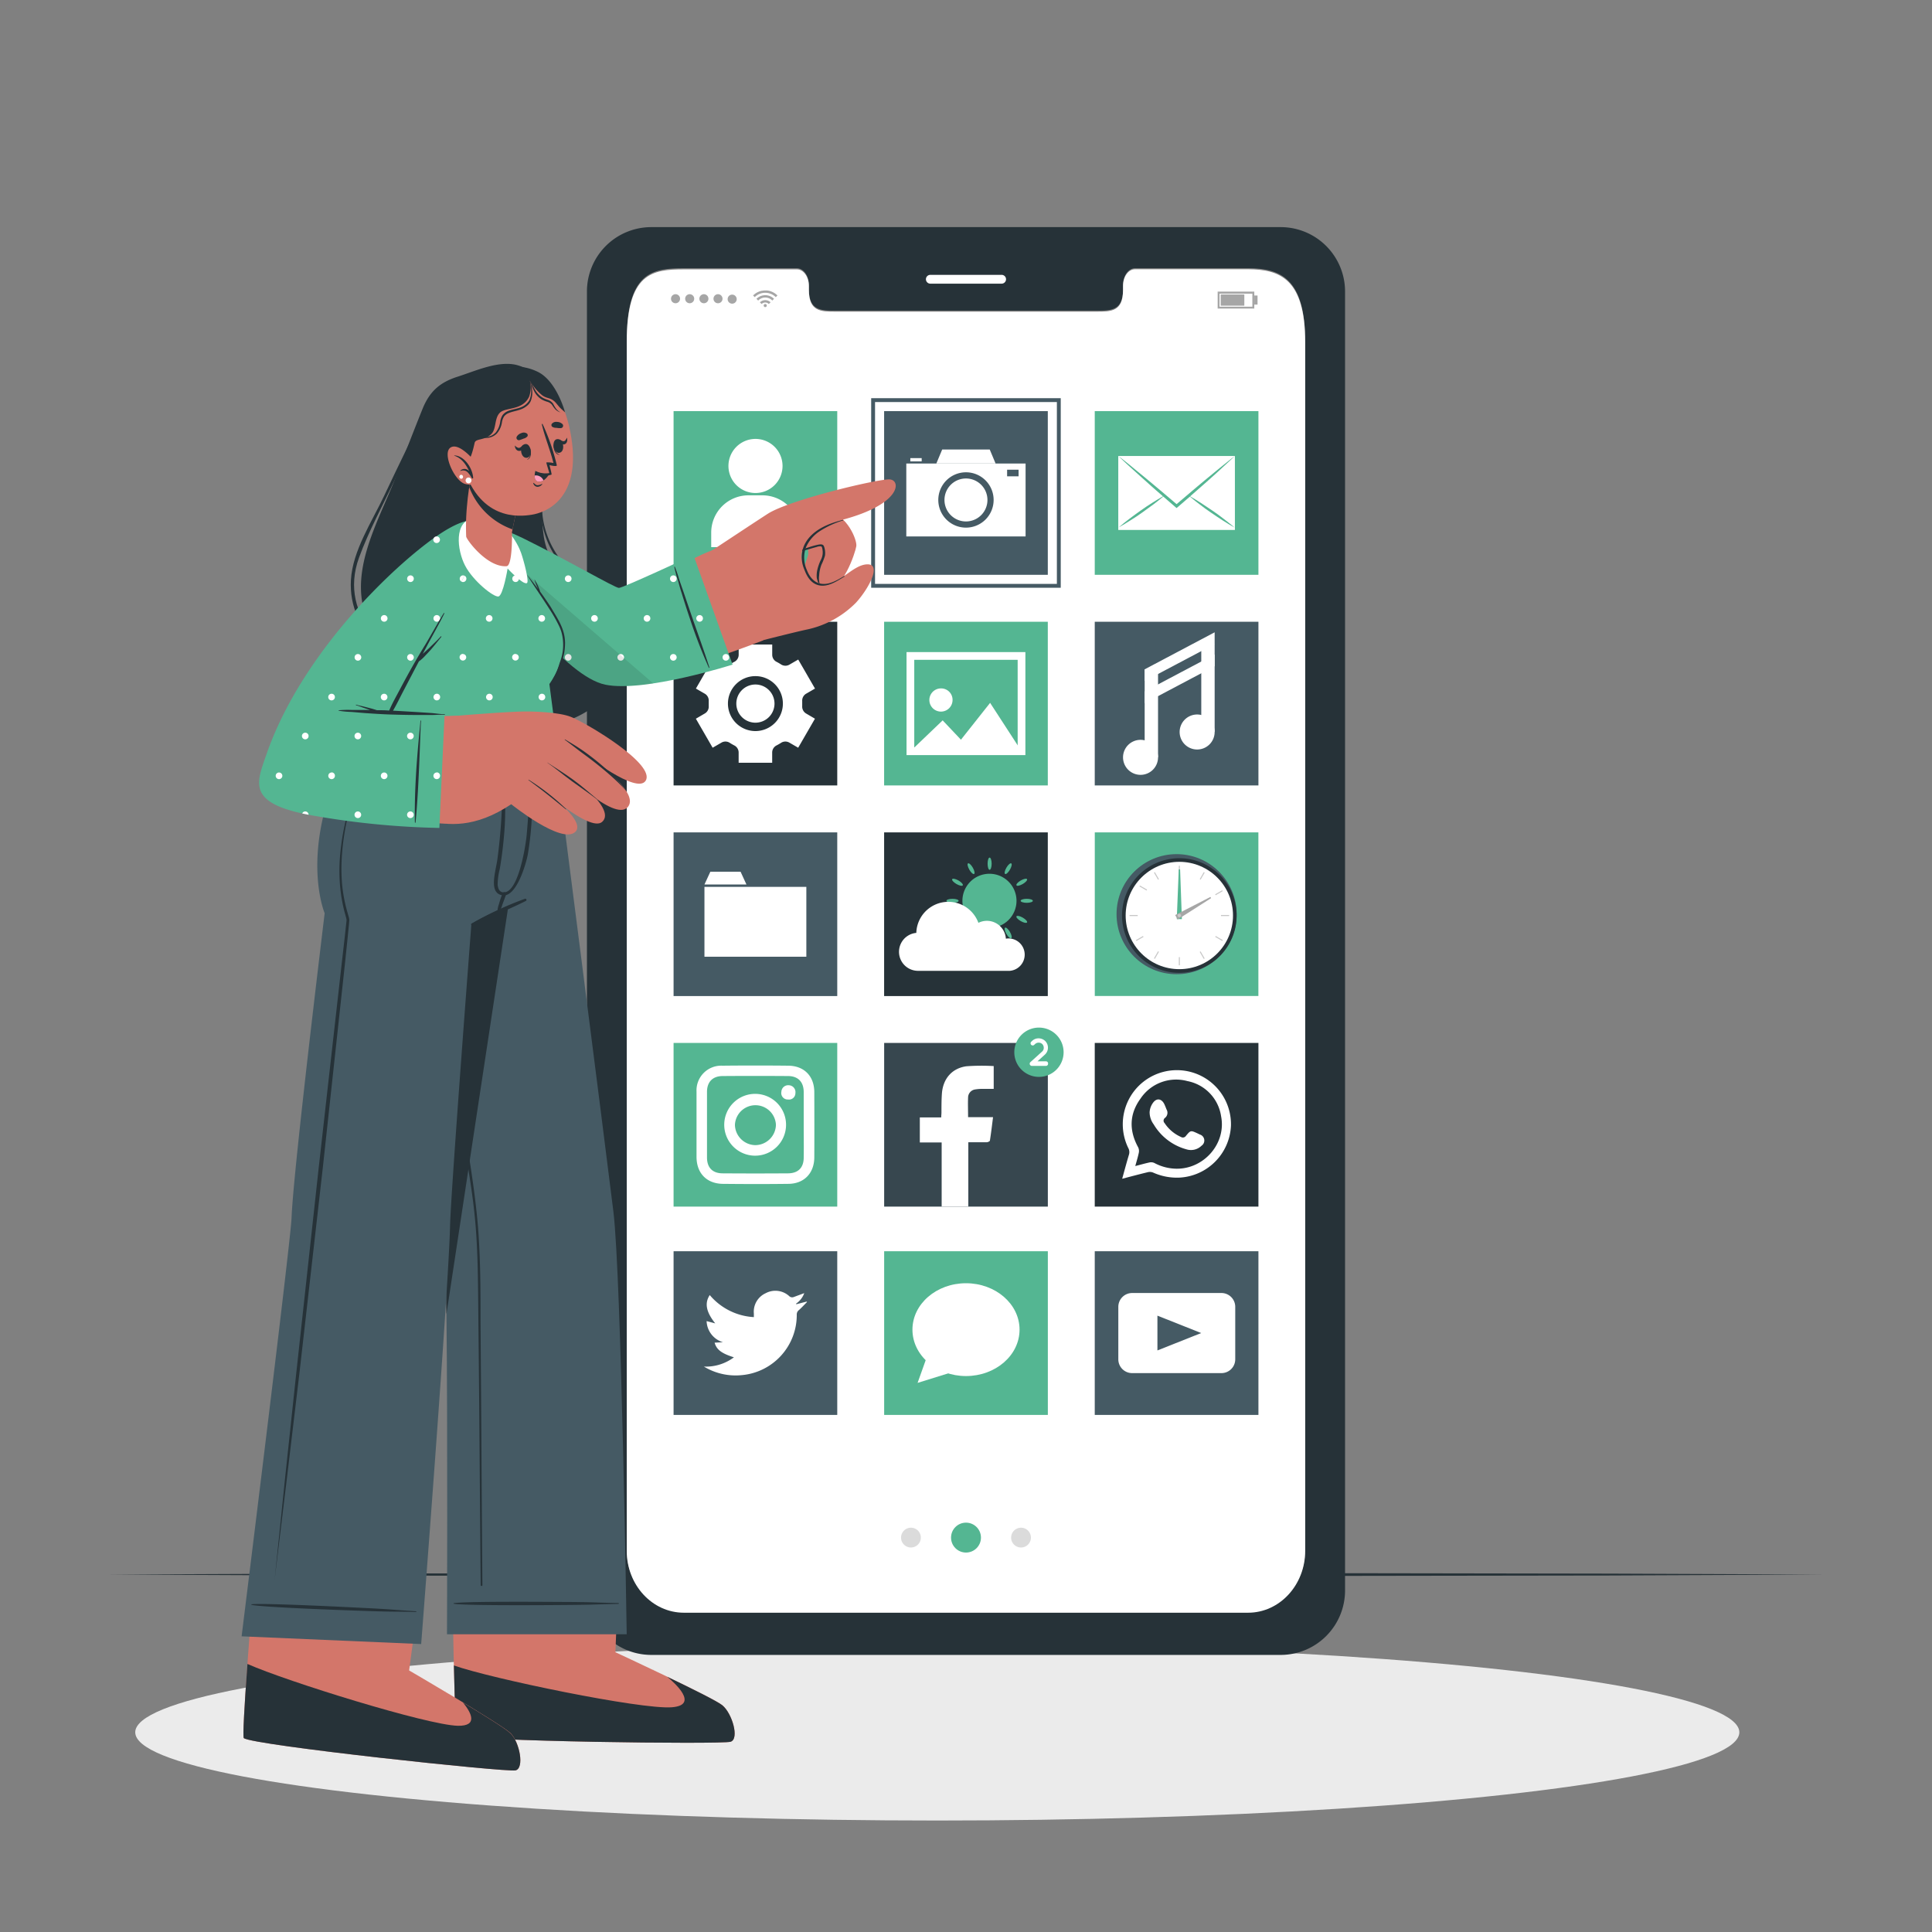
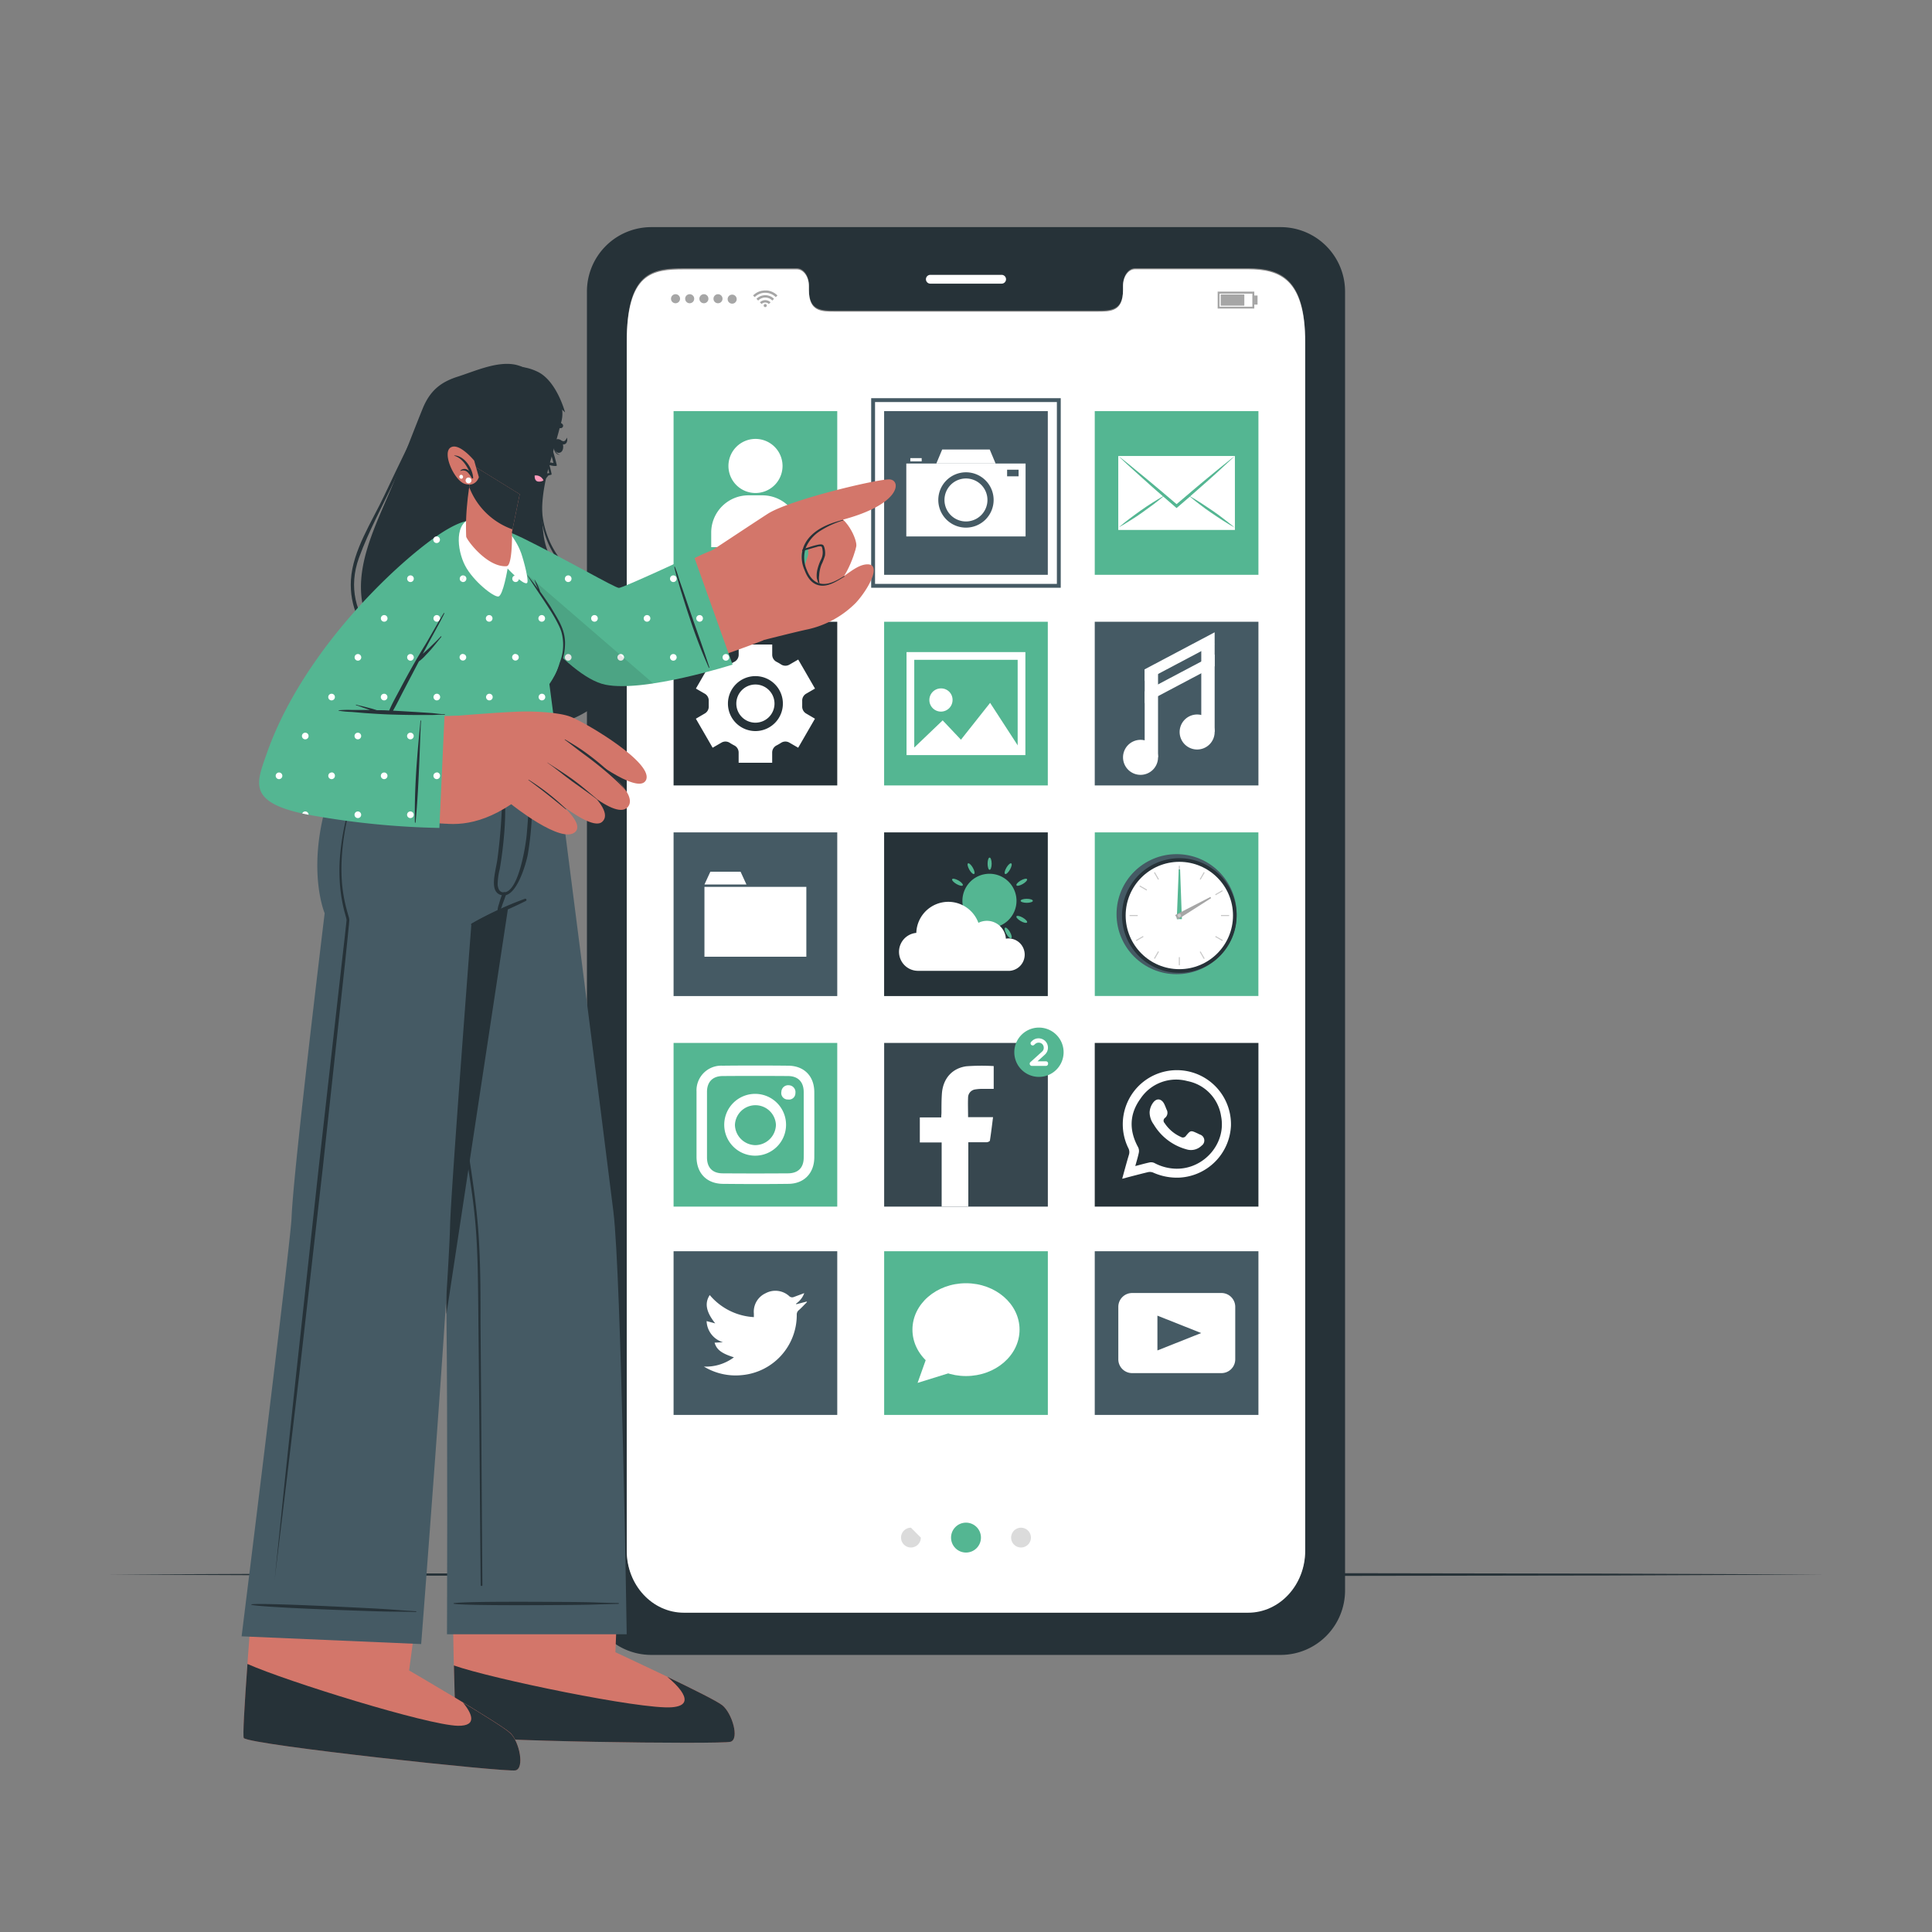
<svg xmlns="http://www.w3.org/2000/svg" viewBox="0 0 500 500">
  <rect x="0" y="0" width="500" height="500" fill="#808080" stroke="none" />
  <g id="freepik--Shadow--inject-11">
-     <ellipse cx="242.57" cy="448.32" rx="207.57" ry="22.83" style="fill:#ebebeb" />
-   </g>
+     </g>
  <g id="freepik--Floor--inject-11">
    <polygon points="27.88 407.49 83.41 407.25 138.94 407.16 250 406.99 361.06 407.16 416.59 407.25 472.12 407.49 416.59 407.74 361.06 407.82 250 407.99 138.94 407.82 83.41 407.74 27.88 407.49" style="fill:#263238" />
  </g>
  <g id="freepik--Device--inject-11">
    <path d="M331.58,58.78H168.4a16.66,16.66,0,0,0-16.5,16.81V411.48a16.66,16.66,0,0,0,16.5,16.81H331.58a16.68,16.68,0,0,0,16.52-16.81V75.59A16.67,16.67,0,0,0,331.58,58.78Zm6.19,342.32c0,8.84-6.62,16-14.78,16H177c-8.18,0-14.8-7.15-14.8-16V88.32c0-18,6.62-18.89,14.8-18.89h29.25c1.7,0,3.09,1.93,3.09,4.33v1c0,5.61,3.07,5.63,6.83,5.63H283.8c3.8,0,6.85,0,6.85-5.63v-1c0-2.4,1.37-4.33,3.1-4.33H323c8.16,0,14.78,2.4,14.78,18.89Z" style="fill:#263238" />
    <path d="M337.78,88.6V401.37c0,8.84-6.62,16-14.78,16H177c-8.18,0-14.8-7.15-14.8-16V88.6c0-18,6.62-18.89,14.8-18.89h29.25c1.7,0,3.09,1.93,3.09,4.32v1c0,5.6,3.07,5.62,6.83,5.62h67.62c3.8,0,6.85,0,6.85-5.62V74c0-2.39,1.37-4.32,3.1-4.32H323C331.16,69.71,337.78,72.1,337.78,88.6Z" style="fill:#fff" />
    <path d="M259.22,73.41H240.77a1.14,1.14,0,0,1-1.14-1.14h0a1.14,1.14,0,0,1,1.14-1.14h18.45a1.14,1.14,0,0,1,1.14,1.14h0A1.14,1.14,0,0,1,259.22,73.41Z" style="fill:#fff" />
    <g id="freepik--u5zjqx--inject-11">
      <path d="M201.21,76.46l-.28.28-.16.16a3.85,3.85,0,0,0-5.45,0l-.15-.16a3.7,3.7,0,0,1-.28-.28h0l0,0,.36-.31a4.42,4.42,0,0,1,.82-.53,4.32,4.32,0,0,1,1.1-.37l.55-.07h.47l.38,0a4.29,4.29,0,0,1,1,.24,4.66,4.66,0,0,1,1.33.77l.3.27Z" style="fill:#a6a6a6" />
      <path d="M196.22,77.79l-.45-.45a3.23,3.23,0,0,1,1.82-.91,3.19,3.19,0,0,1,2.73.91l-.45.44A2.55,2.55,0,0,0,198,77,2.49,2.49,0,0,0,196.22,77.79Z" style="fill:#a6a6a6" />
      <path d="M199.42,78.23l-.44.45a1.32,1.32,0,0,0-1.87,0l-.45-.44A2,2,0,0,1,199.42,78.23Z" style="fill:#a6a6a6" />
      <path d="M198.44,79.08a.4.4,0,1,1-.4-.4A.4.4,0,0,1,198.44,79.08Z" style="fill:#a6a6a6" />
    </g>
    <path d="M173.66,77.31a1.17,1.17,0,1,1,1.16,1.17A1.16,1.16,0,0,1,173.66,77.31Z" style="fill:#a6a6a6" />
    <path d="M177.32,77.31a1.17,1.17,0,1,1,1.17,1.17A1.17,1.17,0,0,1,177.32,77.31Z" style="fill:#a6a6a6" />
    <path d="M181,77.31a1.17,1.17,0,1,1,1.16,1.17A1.16,1.16,0,0,1,181,77.31Z" style="fill:#a6a6a6" />
    <path d="M184.65,77.31a1.17,1.17,0,1,1,1.17,1.17A1.16,1.16,0,0,1,184.65,77.31Z" style="fill:#a6a6a6" />
    <path d="M188.32,77.31a1.17,1.17,0,0,1,2.33,0,1.17,1.17,0,1,1-2.33,0Z" style="fill:#a6a6a6" />
    <path d="M324.61,79.85h-9.48V75.46h9.48Zm-9-.48h8.5V76h-8.5Z" style="fill:#a6a6a6" />
    <rect x="315.92" y="76.21" width="6.11" height="2.9" style="fill:#a6a6a6" />
    <rect x="324.61" y="76.48" width="0.84" height="2.35" style="fill:#a6a6a6" />
    <rect x="174.32" y="269.91" width="42.36" height="42.36" style="fill:#54B692" />
    <path d="M210.74,282.67c0-4.15-2.61-6.83-6.72-6.87q-8.53-.09-17.07,0a6.4,6.4,0,0,0-6.69,6.72c0,2.84,0,5.68,0,8.52s0,5.56,0,8.34c0,4.24,2.62,6.95,6.82,7,5.62.06,11.26.07,16.88,0,4.12,0,6.76-2.75,6.78-6.85C210.77,293.91,210.76,288.28,210.74,282.67ZM208,299.57c0,2.62-1.44,4.08-4.07,4.09q-8.44.06-16.88,0c-2.64,0-4.06-1.46-4.08-4.07q0-8.52,0-17c0-2.6,1.47-4.1,4.06-4.11q8.44-.06,16.89,0c2.6,0,4.05,1.5,4.08,4.09,0,2.84,0,5.68,0,8.52S208.05,296.73,208,299.57Z" style="fill:#fff" />
    <path d="M195.52,283.09a8,8,0,1,0,7.91,8.08A8,8,0,0,0,195.52,283.09Zm-.1,13.27a5.37,5.37,0,0,1-5.22-5.25,5.31,5.31,0,0,1,10.61,0A5.38,5.38,0,0,1,195.42,296.36Z" style="fill:#fff" />
    <path d="M205.85,282.9a1.65,1.65,0,0,1-1.9,1.65,1.67,1.67,0,0,1-1.73-2,1.76,1.76,0,0,1,1.92-1.69A1.78,1.78,0,0,1,205.85,282.9Z" style="fill:#fff" />
    <rect x="174.32" y="160.91" width="42.36" height="42.36" style="fill:#263238" />
    <path d="M208.61,184.65a2.08,2.08,0,0,1-1-1.92c0-.21,0-.43,0-.64s0-.43,0-.64a2.06,2.06,0,0,1,1-1.91l2.31-1.34-4.34-7.51-2.3,1.33a2.07,2.07,0,0,1-2.17-.08,11.27,11.27,0,0,0-1.12-.65,2.06,2.06,0,0,1-1.14-1.83V166.8h-8.68v2.66a2.06,2.06,0,0,1-1.14,1.83,11.27,11.27,0,0,0-1.12.65,2.07,2.07,0,0,1-2.17.08l-2.3-1.33-4.34,7.51,2.32,1.34a2.06,2.06,0,0,1,1,1.91c0,.21,0,.43,0,.64s0,.43,0,.64a2.05,2.05,0,0,1-1,1.91L180.09,186l4.34,7.51,2.3-1.33a2.05,2.05,0,0,1,2.16.08c.36.23.74.45,1.13.65a2.06,2.06,0,0,1,1.14,1.83v2.66h8.68v-2.66a2.06,2.06,0,0,1,1.14-1.83c.39-.2.77-.42,1.13-.65a2.05,2.05,0,0,1,2.16-.08l2.3,1.33,4.34-7.51ZM195.5,189.2a7.11,7.11,0,1,1,7.11-7.11A7.11,7.11,0,0,1,195.5,189.2Z" style="fill:#fff" />
    <path d="M200.44,182.09a4.94,4.94,0,1,1-4.94-4.94A4.94,4.94,0,0,1,200.44,182.09Z" style="fill:#fff" />
    <rect x="174.32" y="106.4" width="42.36" height="42.36" style="fill:#54B692" />
    <path d="M202.52,120.59a7,7,0,1,1-7-7A7,7,0,0,1,202.52,120.59Z" style="fill:#fff" />
    <path d="M193.7,128.19h3.61a9.64,9.64,0,0,1,9.64,9.64v3.77a0,0,0,0,1,0,0H184.06a0,0,0,0,1,0,0v-3.77A9.64,9.64,0,0,1,193.7,128.19Z" style="fill:#fff" />
    <rect x="174.32" y="215.42" width="42.36" height="42.36" style="fill:#455a64" />
    <rect x="182.31" y="229.52" width="26.37" height="18.08" style="fill:#fff" />
    <polygon points="191.66 225.6 183.84 225.6 182.31 228.91 193.18 228.91 191.66 225.6" style="fill:#fff" />
    <rect x="283.33" y="215.42" width="42.34" height="42.34" style="fill:#54B692" />
    <circle cx="304.5" cy="236.59" r="15.54" style="fill:#455a64" />
    <circle cx="305.21" cy="236.93" r="14.83" transform="translate(-57.2 370.91) rotate(-58.11)" style="fill:#263238" />
    <circle cx="305.21" cy="236.93" r="13.89" style="fill:#fff" />
    <rect x="305.08" y="224.05" width="0.27" height="2.11" style="fill:#c7c7c7" />
    <rect x="299.16" y="225.63" width="0.27" height="2.11" transform="translate(-73.25 180.02) rotate(-30)" style="fill:#c7c7c7" />
    <rect x="294.83" y="229.96" width="0.27" height="2.11" transform="matrix(0.5, -0.87, 0.87, 0.5, -52.59, 370.93)" style="fill:#c7c7c7" />
    <rect x="292.33" y="236.8" width="2.11" height="0.27" style="fill:#c7c7c7" />
    <rect x="293.91" y="242.72" width="2.11" height="0.27" transform="translate(-81.9 179.98) rotate(-29.99)" style="fill:#c7c7c7" />
    <rect x="298.24" y="247.05" width="2.11" height="0.27" transform="translate(-64.26 383.22) rotate(-60.07)" style="fill:#c7c7c7" />
    <rect x="305.08" y="247.71" width="0.27" height="2.11" style="fill:#c7c7c7" />
    <rect x="310.99" y="246.13" width="0.27" height="2.11" transform="translate(-81.91 188.69) rotate(-30)" style="fill:#c7c7c7" />
    <rect x="315.33" y="241.8" width="0.27" height="2.11" transform="translate(-52.6 394.59) rotate(-59.99)" style="fill:#c7c7c7" />
    <rect x="315.99" y="236.8" width="2.11" height="0.27" style="fill:#c7c7c7" />
    <rect x="314.41" y="230.88" width="2.11" height="0.27" transform="translate(-73.24 188.64) rotate(-29.99)" style="fill:#c7c7c7" />
    <rect x="310.08" y="226.55" width="2.11" height="0.27" transform="translate(-40.67 382.97) rotate(-60.03)" style="fill:#c7c7c7" />
    <polygon points="305.41 225 305.87 237.87 304.55 237.85 305.06 225 305.41 225" style="fill:#54B692" />
    <polygon points="313.43 232.44 304.77 237.97 304.14 236.81 313.26 232.13 313.43 232.44" style="fill:#a6a6a6" />
    <path d="M305.66,236.93a.45.45,0,1,1-.45-.45A.45.45,0,0,1,305.66,236.93Z" style="fill:#c7c7c7" />
    <rect x="228.81" y="160.91" width="42.36" height="42.36" style="fill:#54B692" />
    <path d="M265.37,195.42H234.61V168.76h30.76Zm-28.76-2h26.76V170.76H236.61Z" style="fill:#fff" />
    <polygon points="235.61 194.42 243.96 186.43 251.52 194.42 235.61 194.42" style="fill:#fff" />
    <polygon points="246.33 194.42 256.24 181.9 264.37 194.42 246.33 194.42" style="fill:#fff" />
    <path d="M246.52,181.16a3,3,0,1,1-3-3A2.95,2.95,0,0,1,246.52,181.16Z" style="fill:#fff" />
    <rect x="174.32" y="323.82" width="42.36" height="42.36" style="fill:#455a64" />
    <path d="M182.16,353.67a12.11,12.11,0,0,0,7.78-2.4c-3.22-1-4.5-2-5-3.79l2.16-.11a5.93,5.93,0,0,1-4.23-5.47l2.23.59c-2.34-2.93-2.81-5.21-1.42-7.33a16.1,16.1,0,0,0,11.42,5.71c0-.36,0-.64,0-.91a5.25,5.25,0,0,1,3.06-5.28,5.31,5.31,0,0,1,6.06.73,1.11,1.11,0,0,0,1.23.25l2.69-1a5.49,5.49,0,0,1-2.12,2.72l.06.16,2.67-.69.11.11c-.69.69-1.35,1.42-2.08,2.07a1.43,1.43,0,0,0-.58,1.19A15.61,15.61,0,0,1,192,355.88a15.79,15.79,0,0,1-9.27-1.89Z" style="fill:#fff" />
    <rect x="283.32" y="323.82" width="42.36" height="42.36" style="fill:#455a64" />
    <path d="M316.05,334.63H293a3.58,3.58,0,0,0-3.58,3.58v13.58a3.57,3.57,0,0,0,3.58,3.57h23.1a3.57,3.57,0,0,0,3.58-3.57V338.21A3.58,3.58,0,0,0,316.05,334.63Zm-16.51,14.86v-9l11.33,4.5Z" style="fill:#fff" />
    <rect x="228.82" y="323.82" width="42.36" height="42.36" style="fill:#54B692" />
    <ellipse cx="250" cy="344.11" rx="13.86" ry="12.01" style="fill:#fff" />
    <polygon points="239.96 350.91 237.47 357.89 246.28 355.15 239.96 350.91" style="fill:#fff" />
    <rect x="283.32" y="160.91" width="42.36" height="42.36" style="fill:#455a64" />
    <path d="M299.7,196a4.53,4.53,0,1,1-4.52-4.53A4.53,4.53,0,0,1,299.7,196Z" style="fill:#fff" />
    <rect x="296.24" y="173.22" width="3.46" height="22.75" style="fill:#fff" />
    <path d="M314.35,189.43a4.53,4.53,0,1,1-4.53-4.52A4.53,4.53,0,0,1,314.35,189.43Z" style="fill:#fff" />
    <rect x="310.89" y="166.63" width="3.46" height="22.75" style="fill:#fff" />
    <polygon points="314.35 166.68 296.24 176.26 296.24 173.22 314.35 163.64 314.35 166.68" style="fill:#fff" />
    <polygon points="314.35 172.41 296.24 181.99 296.24 178.95 314.35 169.37 314.35 172.41" style="fill:#fff" />
    <rect x="228.81" y="106.4" width="42.36" height="42.36" style="fill:#455a64" />
    <path d="M274.52,152.11H225.46V103.05h49.06Zm-48.06-1h47.06V104.05H226.46Z" style="fill:#455a64" />
    <rect x="234.55" y="119.96" width="30.87" height="18.87" style="fill:#fff" />
    <polygon points="257.66 119.96 242.32 119.96 243.84 116.33 256.14 116.33 257.66 119.96" style="fill:#fff" />
    <path d="M257.15,129.39a7.16,7.16,0,1,1-7.16-7.16A7.15,7.15,0,0,1,257.15,129.39Z" style="fill:#455a64" />
    <path d="M255.55,129.39a5.56,5.56,0,1,1-5.56-5.56A5.56,5.56,0,0,1,255.55,129.39Z" style="fill:#fff" />
    <rect x="260.64" y="121.56" width="2.97" height="1.71" style="fill:#455a64" />
    <rect x="235.59" y="118.56" width="2.94" height="0.85" style="fill:#fff" />
    <rect x="283.32" y="106.4" width="42.36" height="42.36" style="fill:#54B692" />
    <rect x="289.41" y="118.01" width="30.18" height="19.14" style="fill:#fff" />
    <path d="M319.59,118c-1.22,1.17-2.46,2.28-3.69,3.43s-2.48,2.25-3.72,3.36l-3.92,3.44a1.14,1.14,0,0,1-.11.11l-3.48,3-.17.14-.17-.14-3.47-3-.12-.11q-2-1.71-3.92-3.45c-1.24-1.1-2.48-2.23-3.72-3.35s-2.47-2.26-3.69-3.43c1.3,1,2.57,2,3.85,3.07s2.56,2.09,3.83,3.15,2.83,2.36,4.24,3.56h0l3.17,2.69,3.17-2.69h0q2.11-1.8,4.24-3.57,1.9-1.57,3.82-3.14C317,120.06,318.29,119,319.59,118Z" style="fill:#54B692" />
    <path d="M301.37,128.23l0,0c-.15.14-.31.27-.47.4-.76.64-1.53,1.26-2.32,1.85-1,.73-2,1.44-2.93,2.13s-2,1.37-3,2-2.05,1.29-3.12,1.88c.92-.81,1.87-1.55,2.83-2.28s1.95-1.44,2.93-2.14,2-1.37,3-2c.81-.52,1.63-1,2.48-1.51.19-.12.39-.22.59-.33Z" style="fill:#54B692" />
    <path d="M319.52,136.54c-1.07-.59-2.1-1.23-3.12-1.88s-2-1.33-3-2-2-1.4-2.93-2.13c-.79-.59-1.56-1.2-2.31-1.84-.17-.14-.33-.27-.48-.41l0,0,0,0c.2.12.4.22.59.34.85.48,1.67,1,2.48,1.51,1,.65,2,1.33,3,2s2,1.4,2.93,2.14S318.6,135.73,319.52,136.54Z" style="fill:#54B692" />
    <rect x="228.81" y="215.42" width="42.36" height="42.36" style="fill:#263238" />
    <path d="M263.07,233.13a7,7,0,1,1-7-7A7,7,0,0,1,263.07,233.13Z" style="fill:#54B692" />
    <path d="M256.64,223.52c0,.88-.24,1.59-.53,1.59s-.52-.71-.52-1.59.23-1.58.52-1.58S256.64,222.65,256.64,223.52Z" style="fill:#54B692" />
    <path d="M251.76,224.55c.44.76.59,1.49.34,1.63s-.81-.35-1.24-1.11-.59-1.49-.34-1.63S251.33,223.79,251.76,224.55Z" style="fill:#54B692" />
    <path d="M248.06,227.87c.75.44,1.25,1,1.11,1.25s-.88.1-1.64-.34-1.25-1-1.11-1.25S247.3,227.44,248.06,227.87Z" style="fill:#54B692" />
-     <ellipse cx="246.51" cy="233.13" rx="1.58" ry="0.52" style="fill:#54B692" />
    <path d="M247.53,237.48c.76-.44,1.49-.59,1.64-.34s-.36.81-1.11,1.24-1.49.59-1.64.34S246.78,237.91,247.53,237.48Z" style="fill:#54B692" />
    <path d="M250.86,241.18c.43-.75,1-1.25,1.24-1.1s.1.87-.34,1.63-1,1.25-1.24,1.11S250.42,241.94,250.86,241.18Z" style="fill:#54B692" />
    <ellipse cx="256.11" cy="242.73" rx="0.52" ry="1.58" style="fill:#54B692" />
    <path d="M260.46,241.71c-.44-.76-.59-1.49-.34-1.63s.81.35,1.25,1.1.59,1.49.34,1.64S260.9,242.47,260.46,241.71Z" style="fill:#54B692" />
    <path d="M264.17,238.38c-.76-.43-1.26-1-1.11-1.24s.87-.1,1.63.34,1.26,1,1.11,1.24S264.93,238.82,264.17,238.38Z" style="fill:#54B692" />
    <ellipse cx="265.72" cy="233.13" rx="1.58" ry="0.52" style="fill:#54B692" />
    <path d="M264.69,228.78c-.76.44-1.49.59-1.63.34s.35-.81,1.11-1.25,1.49-.59,1.63-.34S265.45,228.34,264.69,228.78Z" style="fill:#54B692" />
    <path d="M261.37,225.07c-.44.76-1,1.26-1.25,1.11s-.1-.87.34-1.63,1-1.25,1.25-1.11S261.81,224.32,261.37,225.07Z" style="fill:#54B692" />
    <path d="M265.19,247.07a4.2,4.2,0,0,1-3.87,4.18H237.6a4.92,4.92,0,0,1-.46-9.82,8.29,8.29,0,0,1,16.07-2.6,4.92,4.92,0,0,1,7.11,4.1,3.82,3.82,0,0,1,.68-.06A4.19,4.19,0,0,1,265.19,247.07Z" style="fill:#fff" />
-     <path d="M238.31,397.93a2.56,2.56,0,1,1-2.55-2.56A2.55,2.55,0,0,1,238.31,397.93Z" style="fill:#dbdbdb" />
+     <path d="M238.31,397.93a2.56,2.56,0,1,1-2.55-2.56Z" style="fill:#dbdbdb" />
    <circle cx="250" cy="397.93" r="3.87" style="fill:#54B692" />
    <path d="M266.8,397.93a2.56,2.56,0,1,1-2.56-2.56A2.56,2.56,0,0,1,266.8,397.93Z" style="fill:#dbdbdb" />
    <rect x="228.82" y="269.91" width="42.36" height="42.36" style="fill:#37474f" />
    <path d="M243.7,295.67h-5.65v-6.49h5.54c0-.49.06-.88.06-1.26,0-1.7,0-3.42.13-5.11.35-3.72,2.64-6.35,6.32-6.86a53.67,53.67,0,0,1,7.07-.05v5.9c-.86,0-1.71,0-2.56,0a12.2,12.2,0,0,0-2.27.15,2.13,2.13,0,0,0-1.8,2.06c-.07,1.65,0,3.31,0,5.11H257c-.27,2.12-.5,4.09-.81,6.05,0,.19-.52.43-.8.44-1.55,0-3.11,0-4.79,0v16.64H243.7Z" style="fill:#fff" />
    <path d="M275.26,272.31a6.38,6.38,0,1,1-6.38-6.37A6.38,6.38,0,0,1,275.26,272.31Z" style="fill:#54B692" />
    <path d="M271.24,275.3a.54.54,0,0,1-.55.55h-3.6a.56.56,0,0,1-.39-1l3-2.71a1.26,1.26,0,0,0,.42-1,1.34,1.34,0,0,0-.33-.88,1.3,1.3,0,0,0-1-.42,1.32,1.32,0,0,0-.88.33l-.32.29a.56.56,0,0,1-.74-.83l.31-.29a2.39,2.39,0,0,1,1.63-.62,2.47,2.47,0,0,1,1.8.79,2.44,2.44,0,0,1-.18,3.43l-1.91,1.73h2.16A.55.55,0,0,1,271.24,275.3Z" style="fill:#fff" />
    <rect x="283.32" y="269.91" width="42.36" height="42.36" style="fill:#263238" />
    <path d="M290.42,305.06c.6-2.17,1.14-4.19,1.74-6.19a2.22,2.22,0,0,0-.17-1.78,14,14,0,1,1,26.58-5.78,14.08,14.08,0,0,1-13.22,13.45,15,15,0,0,1-6.92-1.3,2.24,2.24,0,0,0-1.33-.11C294.93,303.87,292.77,304.45,290.42,305.06Zm3.39-3.29c1.38-.35,2.54-.69,3.73-.94a2,2,0,0,1,1.23.16,12.45,12.45,0,0,0,5.63,1.47c7.19.12,13-6.55,11.62-13.56a10.9,10.9,0,0,0-8.74-9.12,11.08,11.08,0,0,0-12.11,4.53c-2.92,4-3,8.28-.61,12.62a2.22,2.22,0,0,1,.17,1.37C294.5,299.42,294.15,300.52,293.81,301.77Z" style="fill:#fff" />
    <path d="M298.43,285.36c.95-1.28,2.22-1,2.89.38.26.55.32.74.57,1.37a1.69,1.69,0,0,1-.39,2.2.88.88,0,0,0-.1,1.35,9.81,9.81,0,0,0,4.23,3.58.94.94,0,0,0,1.29-.28c1.22-1.47,1.24-1.45,3-.64l.6.29a1.62,1.62,0,0,1,.45,2.89,3.91,3.91,0,0,1-3.91.95,14.22,14.22,0,0,1-8.48-6.45,5.36,5.36,0,0,1-1.06-3.16A4.59,4.59,0,0,1,298.43,285.36Z" style="fill:#fff" />
  </g>
  <g id="freepik--Character--inject-11">
    <path d="M102.14,124.18c-3.64,9.22-9.56,19.68-8.63,29.92.74,8,5.68,14.94,11.43,20.27,12.65,11.72,33.23,19.73,48.76,8.52,6.19-4.49,11.13-16.56,5.76-23.44-2.76-3.52-6.81-5.51-10.45-8a18.11,18.11,0,0,1-8.37-13.29c-1.49-11.25,1.88-18,4.53-28.67a7.88,7.88,0,0,0-.66-6.32,14,14,0,0,0-5-5.54,14,14,0,0,0-5.95-3.21c-4.77-1.09-10.64,1.64-15.11,3.06s-7.14,3.67-9,8.1C106.94,111.76,104.59,118,102.14,124.18Z" style="fill:#263238" />
    <path d="M99.47,128.2c3.87-8.24,7.91-16.39,11.89-24.58,0-.05.11,0,.08,0-3.08,6.83-6.06,13.7-9.24,20.49s-6.76,13.29-9.28,20.19c-5.64,15.5,8.22,27.36,21.75,31.15.62.17.28,1.13-.34.94C102.56,172.72,90,164,90.82,150.06,91.27,142.47,96.3,134.94,99.47,128.2Z" style="fill:#263238" />
    <path d="M144.7,108.45a.13.13,0,1,1,.25.09c-2.55,8.71-6.34,18.64-4,27.79A23.09,23.09,0,0,0,148.05,148c2.77,2.42,6.15,3.7,9.29,5.52,12.29,7.11,6.32,24.94-5.64,28.59-.25.08-.39-.35-.14-.44,8.58-3.05,14.15-12.05,11.11-21.1-2.43-7.26-11.53-8.34-16.48-13.51C135.94,136.3,140.16,120.82,144.7,108.45Z" style="fill:#263238" />
    <path d="M189.09,450.76c-2.31.74-68.29-.11-70.78-1.74-1-.6-1.51-64.87-1.51-64.87l44.14.45-1.67,43s25.11,11.62,27.66,13.7S191.41,450,189.09,450.76Z" style="fill:#d3766a" />
    <path d="M169.27,432.1c-.18-.05-.27-.1-.28-.15Z" style="fill:#54B692" />
    <path d="M189.09,450.76c-2.31.74-68.29-.11-70.78-1.74-.33-.21-.61-8-.84-18,9.66,3.42,48.41,11.44,56.4,10.82,7.19-.56.68-6.35-1.17-7.88,6.43,3.08,13,6.35,14.23,7.36C189.46,443.36,191.41,450,189.09,450.76Z" style="fill:#263238" />
    <path d="M103.26,194.09s9.91,111.49,11.52,120c.37,1.94.61,12.48.76,26,.34,29.56.14,82.86.14,82.86h46.51s-1.38-92.36-3.44-109.35-15.22-119.53-15.22-119.53Z" style="fill:#455a64" />
    <path d="M160.08,414.87c-7.25-.15-5.17-.21-12.43-.28-3.55,0-26.89-.24-30.21.31-.07,0-.07.14,0,.15,3.32.55,26.66.34,30.21.31,7.26-.07,5.18-.13,12.43-.28A.11.11,0,0,0,160.08,414.87Z" style="fill:#263238" />
    <path d="M124.51,362.07l-.15-20.24c0-6.53,0-13.07-.35-19.6C123.38,309,120.7,296,118.8,283s-3.5-26.2-4.94-39.33c-1.62-14.73-3-29.49-4.56-44.24,0-.1-.17-.09-.16,0,2.19,26.33,4.64,52.65,8.28,78.82q1.36,9.77,3,19.49c1.09,6.57,2.17,13.13,2.69,19.77s.59,13,.65,19.53q.1,10.11.2,20.23c.15,15,.29,38,.44,53a.23.23,0,0,0,.45,0C124.72,396.86,124.61,375.43,124.51,362.07Z" style="fill:#263238" />
    <path d="M93.45,194.09s19.72,111.49,21.33,120c.37,1.94.61,12.48.76,26v0l22.16-146.06Z" style="fill:#263238" />
    <path d="M133.41,458.17c-2.38.53-68-6.5-70.31-8.35-.9-.69,4.56-64.73,4.56-64.73l43.91,4.57-5.69,42.65s23.91,13.92,26.26,16.23S135.78,457.65,133.41,458.17Z" style="fill:#d3766a" />
    <path d="M115.41,437.74c-.16-.07-.25-.13-.25-.18Z" style="fill:#54B692" />
    <path d="M133.41,458.17c-2.38.53-68-6.5-70.31-8.35-.32-.25.17-8.58.94-19.19,10.27,4.56,46.58,15.81,54.43,16,5.43.11,3.41-3.5,1.36-6,5.71,3.45,11.24,6.89,12.31,8C134.46,450.84,135.78,457.65,133.41,458.17Z" style="fill:#263238" />
    <path d="M109,425.48l-46.47-2s12.68-102,12.92-108.23c.35-9.32,4.82-47.77,8.57-78.91,0,0-7.12-16.85,6.2-42.32h53.4s-3.58,24.23-9.71,39.6A70.69,70.69,0,0,0,122,239.07s-5.32,69.42-5.52,78.07C116.08,334.26,109,425.48,109,425.48Z" style="fill:#455a64" />
    <path d="M107.71,417c-7.24-.46-5.16-.43-12.41-.81-3.55-.18-26.86-1.38-30.2-1-.07,0-.07.14,0,.15,3.29.69,26.62,1.48,30.17,1.59,7.25.24,5.17.09,12.43.25A.11.11,0,0,0,107.71,417Z" style="fill:#263238" />
    <path d="M135.89,232.59a88.21,88.21,0,0,0-13.9,6.48.15.15,0,0,0,.13.28c4.68-2,9.45-3.93,14-6.2A.31.31,0,0,0,135.89,232.59Z" style="fill:#263238" />
    <path d="M137.38,200.47c0-.17-.3-.2-.3,0,0,5.56-.32,10.45-.78,15.65-.22,2.41-2.16,15.74-6.34,14.77-.7-.17-1.06-.86-1.17-1.91a16.84,16.84,0,0,1,.55-4.09c.47-2.79.84-5.59,1.08-8.41a76.16,76.16,0,0,0-.17-15.76.14.14,0,0,0-.27,0,144.1,144.1,0,0,1-1.27,21.77c-.53,3.46-2.27,8.68,1.35,9.22s6.09-8.2,6.54-10.59A80.53,80.53,0,0,0,137.38,200.47Z" style="fill:#263238" />
    <path d="M130.07,231.21a21,21,0,0,0-.94,2.77,6.1,6.1,0,0,0-.39,2.27c0,.14.21.16.28.06a7.85,7.85,0,0,0,1-2.21c.31-.85.65-1.7.94-2.57A.46.46,0,0,0,130.07,231.21Z" style="fill:#263238" />
    <path d="M71.08,408.77l2.74-26.65,2.84-26.64,5.82-53.27,6-53.24.76-6.65.36-3.31.09-.82a2.88,2.88,0,0,0-.13-.74l-.44-1.61A41.61,41.61,0,0,1,88,229.2a47.25,47.25,0,0,1-.07-6.73,62.79,62.79,0,0,1,2.35-13.2,95.09,95.09,0,0,1,4.68-12.55,93.08,93.08,0,0,0-4.44,12.62,62.47,62.47,0,0,0-2.1,13.16,47.61,47.61,0,0,0,.14,6.65,41.18,41.18,0,0,0,1.23,6.52l.46,1.62a3.2,3.2,0,0,1,.15.9l-.07.85L90,242.39l-.69,6.66-5.78,53.27-6.06,53.24L74.3,382.17Z" style="fill:#263238" />
    <path d="M124.48,144.45c6.39,8.46,23.71,32.79,36.18,32,10.67-.72,32.05-8.89,36.6-10.62,3.54-1.34-7.44-25.41-12.44-23.61-7.95,2.84-16,9.41-24.36,10.57-3.43.48-11-6.85-30.09-15C123,134.6,120,138.53,124.48,144.45Z" style="fill:#d3766a" />
    <path d="M197.54,134c4.15-.77,8.85-2,13.22-1.24s7.09,7.11,6.83,8.76-3.51,11.71-7.89,11-.5-8.19-.52-9.13,0-2.12-.85-2.16S192,145.77,192,145.77Z" style="fill:#d3766a" />
    <path d="M197.72,134.6c.25,0,12.69-2.76,17.06-2s7.09,7.1,6.83,8.76-3.51,11.71-7.89,11-.5-8.2-.52-9.13,0-2.12-.85-2.17S196,145.66,196,145.66Z" style="fill:#d3766a" />
    <path d="M212.32,151.61a5.24,5.24,0,0,1-.32-2.7,9.15,9.15,0,0,1,.59-2.77,15.29,15.29,0,0,0,.91-2.32,5,5,0,0,0-.25-2.41c-.24-.66-.92-.55-1.5-.45a22.39,22.39,0,0,0-2.55.71c-.9.28-1.79.59-2.69.89a21.17,21.17,0,0,0-2.76,1c-.06,0,0,.14,0,.12a21.88,21.88,0,0,0,2.37-.65c.89-.26,1.79-.51,2.68-.75s1.67-.5,2.51-.71a2.53,2.53,0,0,1,1.21-.17c.32.13.35,1,.39,1.25a4.16,4.16,0,0,1-.52,2.34,12.21,12.21,0,0,0-.83,2.33,6.66,6.66,0,0,0-.17,2.31,8.77,8.77,0,0,0,.75,2C212.22,151.77,212.37,151.7,212.32,151.61Z" style="fill:#263238" />
    <path d="M182.06,143.92s13.84-9.16,16.71-11c5.75-3.61,28.43-9,31.45-8.85s3.14,6.41-12.32,10.48c-8.14,2.15-10.18,6.3-10.41,8.75s1.37,7.31,5.46,7.84,7.66-5,11.5-5.09.31,6.4-2.95,9.95a25.25,25.25,0,0,1-12.29,6.84c-3.73.77-15.36,3.77-15.36,3.77Z" style="fill:#d3766a" />
    <path d="M218.45,149.1c-1.72,1-3.69,2.22-5.72,2s-3.25-1.81-3.95-3.66a7.81,7.81,0,0,1-.19-5.8,9.56,9.56,0,0,1,3.5-4.13,23.59,23.59,0,0,1,6.09-2.82c.09,0,0-.17-.06-.14-2,.55-8.21,2-10.17,7a7.94,7.94,0,0,0,.24,5.91c.65,1.77,1.72,3.53,3.67,4,2.37.57,4.75-1.06,6.7-2.25C218.65,149.12,218.54,149.05,218.45,149.1Z" style="fill:#263238" />
    <path d="M179.47,143.65,189.59,172s-22.75,7.25-32.9,5.2S131.11,154.07,124.34,145s-.59-11.42,10.92-5.76,23.87,12.91,24.92,12.91S179.47,143.65,179.47,143.65Z" style="fill:#54B692" />
    <path d="M134.3,149.76a.86.86,0,1,1-.86-.85A.85.85,0,0,1,134.3,149.76Zm12.75-.85a.86.86,0,1,0,.86.85A.85.85,0,0,0,147.05,148.91Zm27.21,0a.86.86,0,1,0,.86.85A.85.85,0,0,0,174.26,148.91Zm-47.62-10.09a.86.86,0,0,0,0,1.72.86.86,0,0,0,0-1.72Zm20.41,30.44a.86.86,0,1,0,.86.86A.86.86,0,0,0,147.05,169.26Zm13.6,0a.86.86,0,1,0,.86.86A.87.87,0,0,0,160.65,169.26Zm13.61,0a.86.86,0,1,0,.86.86A.86.86,0,0,0,174.26,169.26Zm13.6,0a.86.86,0,1,0,.86.86A.87.87,0,0,0,187.86,169.26Zm-47.61-10.08a.86.86,0,1,0,.85.86A.85.85,0,0,0,140.25,159.18Zm13.6,0a.86.86,0,1,0,.86.86A.86.86,0,0,0,153.85,159.18Zm13.61,0a.86.86,0,1,0,.85.86A.85.85,0,0,0,167.46,159.18Zm13.6,0a.86.86,0,1,0,.86.86A.86.86,0,0,0,181.06,159.18Z" style="fill:#fff" />
    <path d="M174.51,146.72a31.38,31.38,0,0,0,.92,3.42c.32,1.13.62,2.27,1,3.4q1,3.27,2.09,6.49a135.1,135.1,0,0,0,4.92,12.77.08.08,0,0,0,.15-.06c-1.4-4.41-3-8.75-4.51-13.13-.74-2.15-1.47-4.31-2.2-6.46-.37-1.08-.76-2.15-1.12-3.23a32.53,32.53,0,0,0-1.11-3.24C174.59,146.62,174.51,146.66,174.51,146.72Z" style="fill:#263238" />
    <path d="M169.11,176.91l-.16,0-.91.13-.44.06-1,.12-.63.07-1,.1h-.08l-.93.07c-.64,0-1.26.08-1.87.1h-.1a26.19,26.19,0,0,1-4.26-.19c-.34,0-.67-.1-1-.16-10.14-2.05-25.58-23.17-32.35-32.26a21.63,21.63,0,0,1-1.75-2.71c-.13-.23-.23-.44-.33-.65a10.67,10.67,0,0,1-.42-1.07,2.07,2.07,0,0,1-.1-.33,2.81,2.81,0,0,1-.08-.31,1.77,1.77,0,0,1-.06-.3c0-.1,0-.2,0-.29s0-.19,0-.28h0a2.41,2.41,0,0,1,1-2.24Z" style="opacity:0.1" />
    <path d="M145.43,201.88l-61.1,1.55s15.64-49.92,28.23-63.37c5.73-6.13,11.33-5.19,16.08-1.25,1.18,1,15.87,19.62,17.11,26.11,1.1,5.74-3.57,12.11-3.57,12.11Z" style="fill:#54B692" />
    <path d="M142.53,157.08c-.88-1.33-1.79-2.66-2.72-3.94-.15-.46-.34-.9-.51-1.35a16.91,16.91,0,0,0-1-1.9,14.42,14.42,0,0,0,.71,2l.24.54q-1.41-1.91-2.91-3.74c1.84,2.94,3.84,5.77,5.69,8.68a39.82,39.82,0,0,1,2.58,4.47,12,12,0,0,1,.63,1.53,12.45,12.45,0,0,1-.37,8.09,27.35,27.35,0,0,1-1.56,4.07.09.09,0,0,0,.15.08,40.09,40.09,0,0,0,1.87-4.11,13.89,13.89,0,0,0,.88-4.28C146.5,163.06,144.39,160.29,142.53,157.08Z" style="fill:#263238" />
    <path d="M107.09,149.76a.85.85,0,0,1-.86.86.82.82,0,0,1-.63-.29c.25-.48.51-.94.77-1.4A.84.84,0,0,1,107.09,149.76Zm12.75-.85a.86.86,0,1,0,.86.85A.85.85,0,0,0,119.84,148.91Zm13.6,0a.86.86,0,1,0,.86.85A.85.85,0,0,0,133.44,148.91ZM113.6,139c-.35.31-.69.66-1,1l-.16.18s0,0,0,0a.82.82,0,0,0,.64.29.86.86,0,0,0,.86-.86A.87.87,0,0,0,113.6,139Zm13-.21a.86.86,0,0,0,0,1.72.86.86,0,0,0,0-1.72Zm-20.41,30.44a.86.86,0,1,0,.86.86A.86.86,0,0,0,106.23,169.26Zm13.61,0a.86.86,0,1,0,.86.86A.86.86,0,0,0,119.84,169.26Zm13.6,0a.86.86,0,1,0,.86.86A.86.86,0,0,0,133.44,169.26ZM113,159.18a.86.86,0,1,0,0,1.72.86.86,0,1,0,0-1.72Zm13.6,0a.86.86,0,1,0,.86.86A.86.86,0,0,0,126.64,159.18Zm13.61,0a.86.86,0,1,0,.85.86A.85.85,0,0,0,140.25,159.18ZM92.63,189.62a.86.86,0,1,0,.86.86A.86.86,0,0,0,92.63,189.62Zm13.6,0a.86.86,0,1,0,.86.86A.85.85,0,0,0,106.23,189.62Zm13.61,0a.86.86,0,1,0,0,1.72.86.86,0,1,0,0-1.72Zm13.6,0a.86.86,0,1,0,.86.86A.85.85,0,0,0,133.44,189.62Zm-34-10.08a.86.86,0,1,0,.86.85A.86.86,0,0,0,99.43,179.54Zm13.61,0a.86.86,0,1,0,.86.85A.85.85,0,0,0,113,179.54Zm13.6,0a.86.86,0,1,0,.86.85A.86.86,0,0,0,126.64,179.54Zm13.61,0a.86.86,0,1,0,.85.85A.85.85,0,0,0,140.25,179.54ZM85.83,199.89a.76.76,0,0,0-.39.1c-.14.42-.26.8-.37,1.15a.83.83,0,0,0,.76.47.86.86,0,0,0,0-1.72Zm13.6,0a.86.86,0,0,0,0,1.72.86.86,0,0,0,0-1.72Zm13.61,0a.86.86,0,1,0,.86.86A.86.86,0,0,0,113,199.89Zm13.6,0a.86.86,0,1,0,0,1.72.86.86,0,0,0,0-1.72Zm13.61,0a.86.86,0,1,0,.85.86A.86.86,0,0,0,140.25,199.89Z" style="fill:#fff" />
    <path d="M110.37,141.16C86,158.86,61,200.4,70.07,206.4c8.25,5.48,37.29,7.19,49.47,6.57,3.58-.19,2.52-27.92-1.31-27.73-4.62.23-17.19-.33-17.64-.45-1-.25,15-28,20.41-38.81C128.57,131,119.51,134.51,110.37,141.16Z" style="fill:#d3766a" />
    <path d="M116.2,185.41s10.79-.95,17.87-1.24c4-.17,10.75.16,13.71,1.37,4.43,1.81,21.78,12.19,19.35,16.45-2.2,3.86-16-7-16-7s14.86,9.69,11.36,13.85-17.43-10.13-17.43-10.13,15,10.29,10.76,14c-3.24,2.81-16.6-9.42-16.6-9.42s12.88,8.94,9.67,12c-3.54,3.35-16.58-7.16-16.58-7.16-9.45,6.33-16.54,5.48-21.51,4.28C109.63,212.13,116.2,185.41,116.2,185.41Z" style="fill:#d3766a" />
    <path d="M146.23,191.36c1.79,1.07,3.61,2.15,5.29,3.37s3.33,2.52,4.89,3.9a35.57,35.57,0,0,1,5.58,6c-3.17-3.68-9.14-8.18-10.82-9.4s-3.3-2.54-5-3.77C146.14,191.39,146.19,191.33,146.23,191.36Z" style="fill:#263238" />
    <path d="M141.68,197.36c2.23,1.47,4.49,2.85,6.64,4.42s4.05,3.23,6.09,4.94c.15.13,0,.17-.13,0-2.1-1.62-4.17-3-6.29-4.56s-4.18-3.28-6.35-4.79C141.61,197.39,141.65,197.34,141.68,197.36Z" style="fill:#263238" />
    <path d="M136.85,201.81a59.46,59.46,0,0,1,9.64,7.54c.15.13,0,.17-.18,0-3.15-2.57-5.61-4.6-9.53-7.46C136.72,201.89,136.78,201.77,136.85,201.81Z" style="fill:#263238" />
    <path d="M101.8,184.13c-1.18-1.45,15.11-27.36,20.5-39.53s-.62-12.56-11.84-4c-12,9.14-33.12,30.37-41.53,54.7-2.63,7.6-5.25,12.89,12.89,15.91a209.6,209.6,0,0,0,31.89,3.06l1.34-29.32S102.14,184.55,101.8,184.13Z" style="fill:#54B692" />
    <path d="M107.09,149.76a.86.86,0,1,1-.86-.85A.85.85,0,0,1,107.09,149.76Zm12.75-.85a.85.85,0,0,0-.86.85.83.83,0,0,0,.44.75c.27-.52.53-1,.78-1.52A.86.86,0,0,0,119.84,148.91ZM113,138.82a.86.86,0,1,0,.86.86A.86.86,0,0,0,113,138.82ZM92.63,169.26a.86.86,0,1,0,.86.86A.87.87,0,0,0,92.63,169.26Zm13.6,0a.86.86,0,1,0,.86.86A.86.86,0,0,0,106.23,169.26Zm-6.8-10.08a.86.86,0,1,0,.86.86A.86.86,0,0,0,99.43,159.18Zm13.61,0a.86.86,0,1,0,0,1.72.86.86,0,1,0,0-1.72ZM79,189.62a.86.86,0,1,0,.86.86A.85.85,0,0,0,79,189.62Zm13.61,0a.86.86,0,1,0,.86.86A.86.86,0,0,0,92.63,189.62Zm13.6,0a.86.86,0,1,0,.86.86A.85.85,0,0,0,106.23,189.62Zm-20.4-10.08a.86.86,0,1,0,.86.85A.85.85,0,0,0,85.83,179.54Zm13.6,0a.86.86,0,1,0,.86.85A.86.86,0,0,0,99.43,179.54ZM79,210a.84.84,0,0,0-.78.52c.52.12,1.07.23,1.64.34A.86.86,0,0,0,79,210Zm13.61,0a.86.86,0,1,0,.86.86A.87.87,0,0,0,92.63,210Zm13.6,0a.86.86,0,1,0,.86.86A.86.86,0,0,0,106.23,210Zm-34-10.08a.86.86,0,1,0,0,1.72.86.86,0,0,0,0-1.72Zm13.61,0a.86.86,0,1,0,.86.86A.86.86,0,0,0,85.83,199.89Zm13.6,0a.86.86,0,0,0,0,1.72.86.86,0,0,0,0-1.72Zm13.61,0a.86.86,0,1,0,.86.86A.86.86,0,0,0,113,199.89Z" style="fill:#fff" />
    <path d="M107.37,212.83c-.22-11.74,1.32-24.11,1.44-26.28a.08.08,0,1,1,.16,0c-.23,2.12-.46,16.45-1.42,26.28C107.54,213,107.37,212.94,107.37,212.83Z" style="fill:#263238" />
    <path d="M87.64,183.82a24.56,24.56,0,0,1,3.54-.08c1.09,0,2.19,0,3.29,0h1.42l-.13,0-1.79-.6c-.6-.21-1.19-.46-1.8-.62-.1,0-.06-.19,0-.16.6.2,1.22.31,1.83.46l1.9.49c.55.14,1.1.32,1.65.49,1.06,0,2.11,0,3.17.09.82-1.95,1.91-3.83,2.89-5.69s2.09-3.89,3.18-5.82,2.17-3.75,3.31-5.6c.58-.92,3.79-6.64,4.76-8.11.06-.09.18,0,.13.09-.69,1.54-4,7.42-4.47,8.38-.37.7-.74,1.39-1.1,2.09l.1-.1,1.55-1.42c1-1,2.07-1.95,3-3,.08-.09.21,0,.14.13-.91,1.11-1.8,2.25-2.75,3.34-.47.54-1,1.07-1.47,1.58a10.08,10.08,0,0,1-1.58,1.41h0c-.31.57-.6,1.15-.91,1.72-1,1.91-2,3.82-3,5.74-.93,1.75-1.78,3.58-2.79,5.29,2.16.11,4.32.25,6.48.38l3.31.22c1.17.08,2.38.31,3.56.31.1,0,.11.17,0,.16-1.16-.08-2.37.06-3.54.05s-2.2,0-3.29,0c-2.33,0-4.65-.05-7-.12s-4.58-.23-6.86-.38L91,184.25a23,23,0,0,1-3.33-.32A.06.06,0,0,1,87.64,183.82Z" style="fill:#263238" />
    <path d="M122.56,134.09c-5.14.73-4.29,8.26-2.2,12.28s7.41,8.22,8.63,8,2.38-7.23,2.38-7.23,4,4.31,5,3.76c.64-.34-.79-5.74-1.51-7.8S130.43,133,122.56,134.09Z" style="fill:#fff" />
    <path d="M120.65,138.88c.27,1.07,5.53,8,10.45,7.65,1.6-.11,1.4-8.87,1.4-8.87l.14-.65,1.86-9.11-10.77-6.64-1.56-.87s-.34,2.52-.74,5.67c0,.15,0,.29-.06.45s-.05.34-.07.51c-.07.47-.13,1-.19,1.43s-.08.72-.12,1.1-.07.76-.11,1.14A58.68,58.68,0,0,0,120.65,138.88Z" style="fill:#d3766a" />
    <path d="M121.43,126.06A18.62,18.62,0,0,0,132.64,137l1.86-9.11-10.77-6.64-1.56-.87S121.83,122.91,121.43,126.06Z" style="fill:#263238" />
-     <path d="M147.85,113.21c2.59,16.1-6.77,19.47-10.24,20-3.15.5-14,1.81-18.18-13.93s2.43-22,9.58-23.57S145.27,97.11,147.85,113.21Z" style="fill:#d3766a" />
    <path d="M145.13,110.8c-.38,0-.74,0-1.12-.08a1.85,1.85,0,0,1-1.13-.3.59.59,0,0,1-.1-.7,1.45,1.45,0,0,1,1.36-.53,2.06,2.06,0,0,1,1.42.56A.62.62,0,0,1,145.13,110.8Z" style="fill:#263238" />
    <path d="M134.44,113.9a10.38,10.38,0,0,0,1.06-.39,1.8,1.8,0,0,0,1-.59.58.58,0,0,0-.1-.7,1.44,1.44,0,0,0-1.45-.14,2.08,2.08,0,0,0-1.21.92A.62.62,0,0,0,134.44,113.9Z" style="fill:#263238" />
    <path d="M137.16,115.9s-.08.07-.07.11c.21,1.09.27,2.38-.66,2.9,0,0,0,.07,0,.06C137.63,118.6,137.53,116.9,137.16,115.9Z" style="fill:#263238" />
    <path d="M136,114.91c-1.78.16-1.35,3.71.31,3.57S137.49,114.79,136,114.91Z" style="fill:#263238" />
    <path d="M135.32,115.19c-.29.24-.55.63-.92.71s-.8-.23-1.13-.56c0,0-.06,0-.05,0,.07.68.42,1.35,1.16,1.36s1.08-.65,1.17-1.35C135.57,115.27,135.43,115.09,135.32,115.19Z" style="fill:#263238" />
    <path d="M143.26,114.92s.09,0,.09.09c.09,1.11.38,2.36,1.42,2.61,0,0,0,.07,0,.06C143.53,117.65,143.17,116,143.26,114.92Z" style="fill:#263238" />
    <path d="M144.11,113.66c1.76-.34,2.3,3.2.68,3.52S142.64,113.94,144.11,113.66Z" style="fill:#263238" />
    <path d="M144.89,113.78c.3.14.63.44,1,.41s.62-.46.81-.87c0,0,.05,0,.06,0,.13.68,0,1.42-.62,1.65s-1.1-.31-1.37-1C144.69,113.92,144.76,113.72,144.89,113.78Z" style="fill:#263238" />
    <path d="M138.14,125c.28.24.57.58,1,.58a2.81,2.81,0,0,0,1.17-.37,0,0,0,0,1,.05.06,1.52,1.52,0,0,1-1.36.71A1.2,1.2,0,0,1,138,125C138,125,138.09,124.93,138.14,125Z" style="fill:#263238" />
    <path d="M142.15,122.6a4.55,4.55,0,0,1-1.5,1.73,2,2,0,0,1-1.2.31c-.92,0-1.11-.85-1.08-1.58a5.11,5.11,0,0,1,.18-1.13A5.85,5.85,0,0,0,142.15,122.6Z" style="fill:#263238" />
    <path d="M140.65,124.33a2,2,0,0,1-1.2.31c-.92,0-1.11-.85-1.08-1.58A2.12,2.12,0,0,1,140.65,124.33Z" style="fill:#ff9bbc" />
    <path d="M142.2,120.37s.45,1.61.56,2.39c0,.07-.18.13-.44.18h0a3.72,3.72,0,0,1-3.76-.9c-.07-.07,0-.16.1-.12a5.63,5.63,0,0,0,3.49.51c0-.22-.86-2.74-.73-2.76a6.5,6.5,0,0,1,1.81.16c-.83-3.39-2.21-6.61-3-10,0-.12.15-.18.2-.08a56,56,0,0,1,3.67,10.64C144.21,120.83,142.53,120.46,142.2,120.37Z" style="fill:#263238" />
    <path d="M137.12,98.5a7.07,7.07,0,0,1-.19,4.18c-1.71,3.61-6.06,2.68-7.54,4.11s-.9,4.11-2.16,5.45c-1.74,1.85-4.12,1.14-4.4,2.39s-1.11,5.22-2.69,5.72-9-25.87,11.83-25.09c0,0,2.85-1.17,7.27,1,4.89,2.44,7,10.47,7,10.47s-.1-.11-.81-.74c-1-.88-1.4-1.7-2.13-2.27-1.16-.89-1.79-.55-3-1.43A13.57,13.57,0,0,1,137.12,98.5Z" style="fill:#263238" />
    <path d="M136.8,97.35a14,14,0,0,1,.62,3.18,5.86,5.86,0,0,1-.44,3.09,4.33,4.33,0,0,1-2.38,1.86c-1,.36-2.07.47-3.14.9a3.28,3.28,0,0,0-1.39,1.05,4.42,4.42,0,0,0-.6,1.59,5.73,5.73,0,0,1-1.15,2.88,3.62,3.62,0,0,1-2.78,1.18c-1.05,0-2.2-.29-3.22.17,1.05-.38,2.12,0,3.21.08a3.92,3.92,0,0,0,3.08-1.16,5.75,5.75,0,0,0,1.31-3,4,4,0,0,1,.55-1.42,2.82,2.82,0,0,1,1.19-.86c1-.41,2.06-.54,3.11-.94a5.29,5.29,0,0,0,1.47-.81,3.42,3.42,0,0,0,1.1-1.31,6.2,6.2,0,0,0,.33-3.29A13.76,13.76,0,0,0,136.8,97.35Z" style="fill:#263238" />
    <path d="M137.2,98.3a11.36,11.36,0,0,0,1,2.86,5.28,5.28,0,0,0,2.09,2.28,7.54,7.54,0,0,0,1.43.56,2.42,2.42,0,0,1,1.13.75,7.65,7.65,0,0,0,.9,1.22,3.4,3.4,0,0,0,1.32.77,3.84,3.84,0,0,1-1.13-.94,7.49,7.49,0,0,1-.76-1.27,2.59,2.59,0,0,0-1.29-1,8.83,8.83,0,0,1-1.35-.55,5.49,5.49,0,0,1-2-2A22.15,22.15,0,0,1,137.2,98.3Z" style="fill:#263238" />
    <path d="M120.35,125.24a3.94,3.94,0,0,0,.77.14,2.43,2.43,0,0,0,.77,0,2.27,2.27,0,0,0,.91-.37,2.68,2.68,0,0,0,.58-.52,3.14,3.14,0,0,0,.55-1l-1.21-4.28s-3.93-4.82-6.13-3.38S117.57,124.43,120.35,125.24Z" style="fill:#d3766a" />
    <path d="M117.55,117.86a0,0,0,0,0,0,.07c1.95.63,3.08,2.32,3.91,4.09a1.52,1.52,0,0,0-2.3-.25c-.05,0,0,.11.06.1a1.68,1.68,0,0,1,1.9.45,7.89,7.89,0,0,1,1,1.44c.11.17.4,0,.33-.14l0,0C122.29,121.16,120.16,117.91,117.55,117.86Z" style="fill:#263238" />
    <path d="M120.53,124.54a.75.75,0,0,0,1.45-.41.75.75,0,1,0-1.45.41Z" style="fill:#fff" />
    <path d="M118.89,123.51a.54.54,0,0,0,.66.37.53.53,0,0,0-.28-1A.55.55,0,0,0,118.89,123.51Z" style="fill:#fff" />
  </g>
</svg>